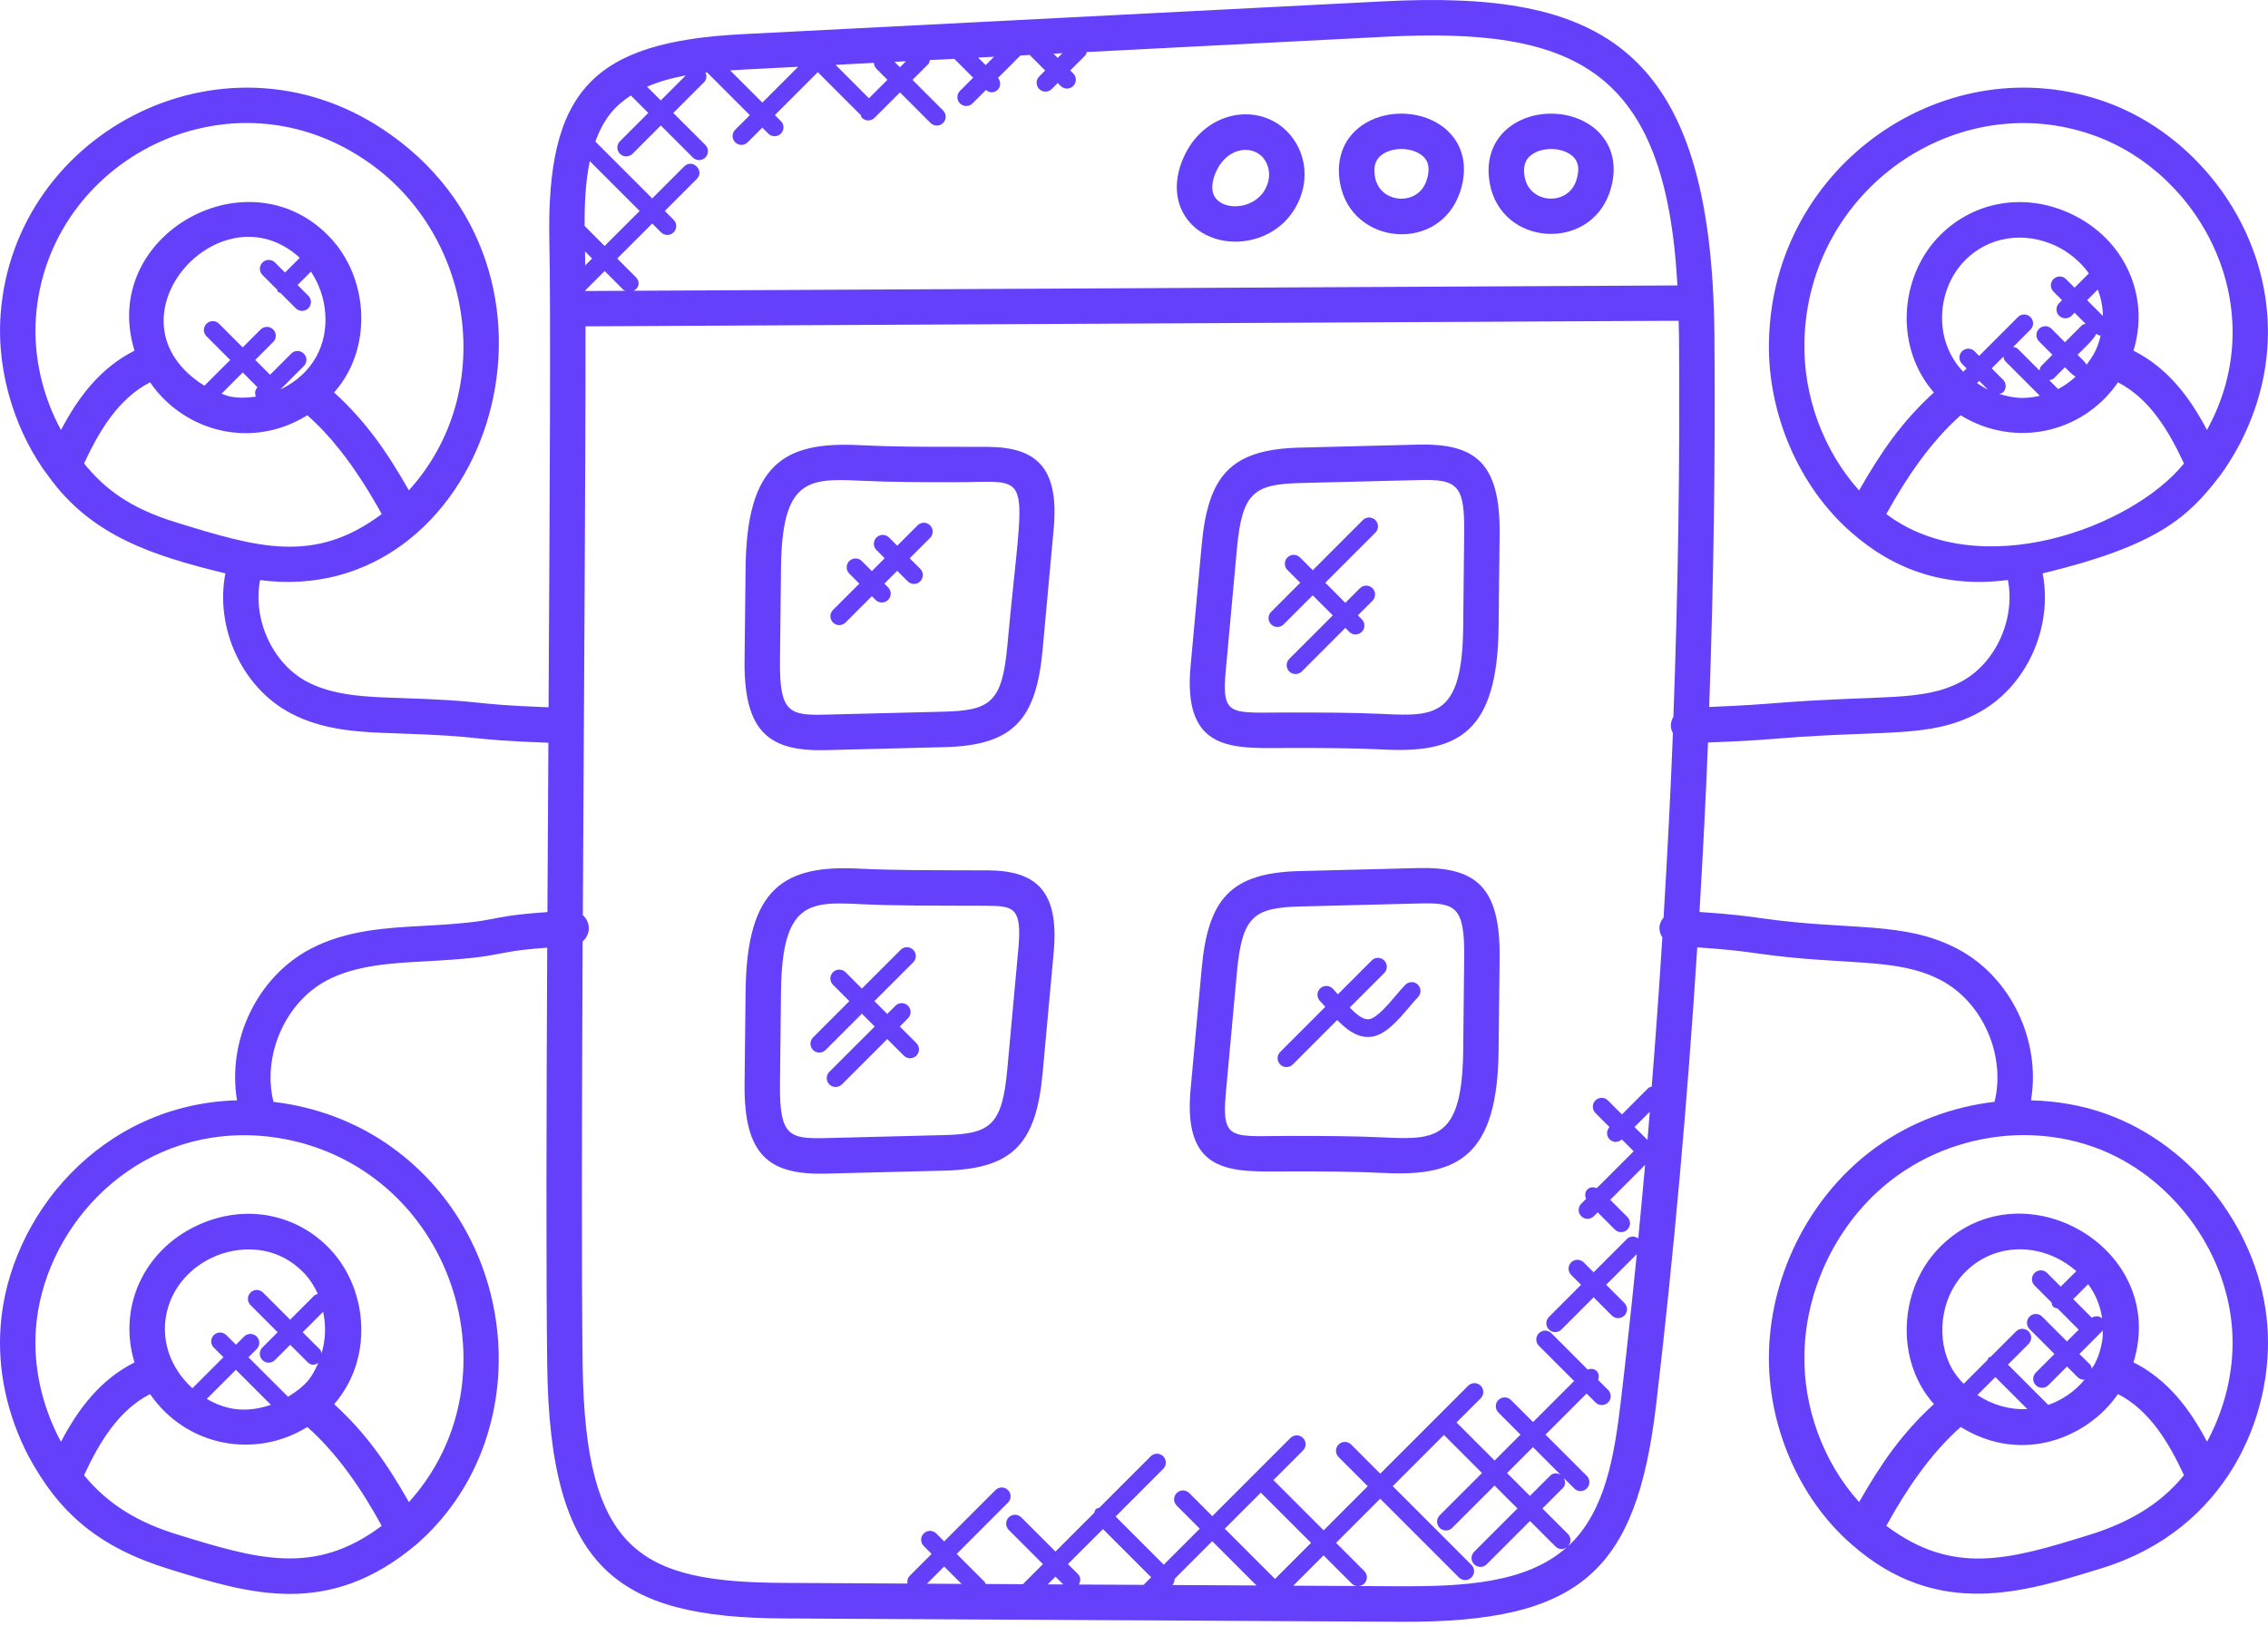
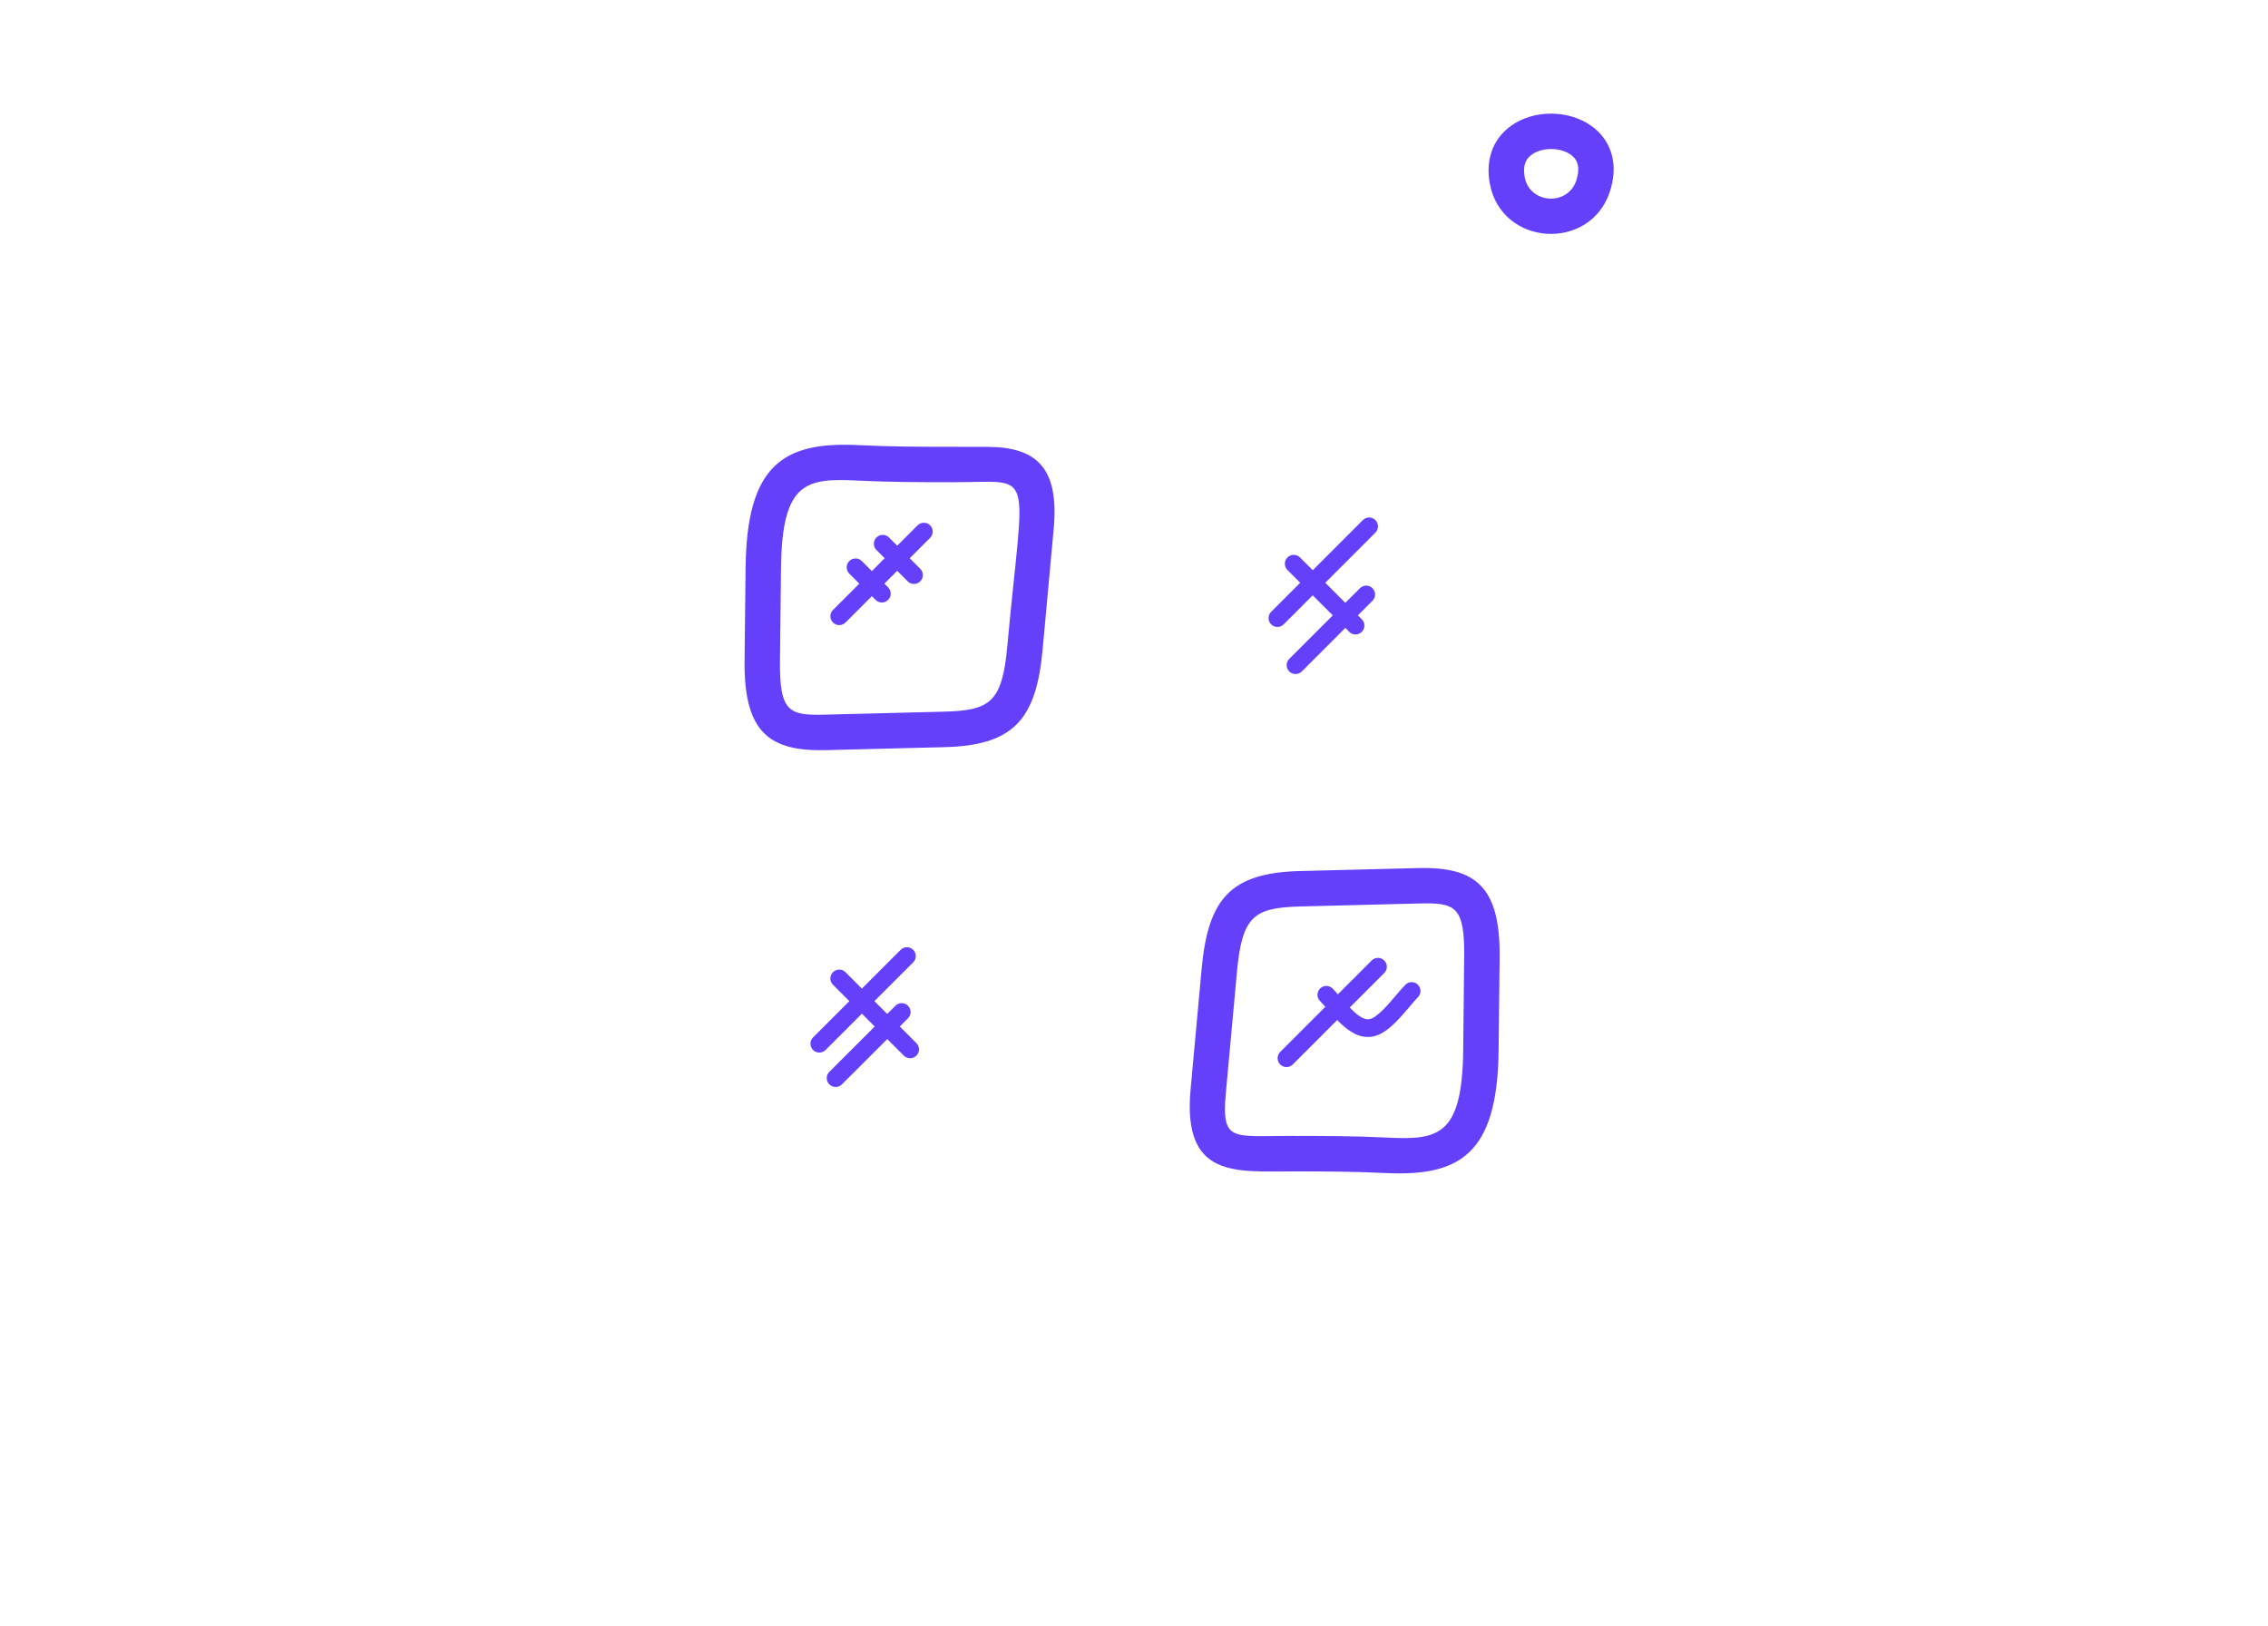
<svg xmlns="http://www.w3.org/2000/svg" width="120" height="86" viewBox="0 0 120 86" fill="none">
-   <path d="M68.535 10.997C69.278 9.72 69.169 8.202 68.258 7.127C66.714 5.309 63.617 5.798 62.546 8.513C62.162 9.482 62.173 10.44 62.575 11.215C63.684 13.354 67.178 13.33 68.535 10.997ZM64.29 9.203C64.845 7.793 66.221 7.628 66.829 8.342C67.125 8.691 67.326 9.349 66.915 10.054C66.302 11.108 64.667 11.174 64.238 10.352C64.095 10.077 64.114 9.647 64.29 9.203Z" fill="#6440FB" />
-   <path d="M70.907 9.719C71.518 12.987 76.147 13.403 77.246 10.171C77.709 8.808 77.407 7.566 76.421 6.768C75.309 5.868 73.519 5.757 72.257 6.507C71.141 7.171 70.65 8.343 70.907 9.719ZM73.217 8.118C73.805 7.767 74.735 7.814 75.242 8.226C75.375 8.333 75.78 8.661 75.472 9.569C75.013 10.923 73.014 10.78 72.752 9.374C72.639 8.781 72.791 8.371 73.217 8.118Z" fill="#6440FB" />
  <path d="M78.827 9.719C79.444 13.024 84.096 13.321 85.167 10.171C85.63 8.808 85.328 7.566 84.342 6.768C83.228 5.868 81.441 5.757 80.177 6.507C79.062 7.171 78.569 8.343 78.827 9.719C78.825 9.719 78.825 9.719 78.827 9.719ZM81.137 8.118C81.728 7.767 82.658 7.814 83.162 8.226C83.295 8.333 83.7 8.661 83.393 9.569C82.939 10.906 80.939 10.791 80.672 9.374C80.56 8.781 80.712 8.371 81.137 8.118Z" fill="#6440FB" />
-   <path d="M117.416 25.221C117.416 25.221 117.885 24.638 118.496 23.505C122.533 15.758 117.829 7.688 111.431 5.4C103.035 2.381 93.818 8.659 93.597 18.004C93.497 21.836 95.166 25.729 97.946 28.157C100.232 30.176 102.977 31.112 106.238 30.681C106.643 32.747 105.596 35.106 103.725 36.083C101.713 37.133 99.54 36.752 94.112 37.181C93.199 37.254 92.276 37.326 90.433 37.399C90.666 30.855 90.765 24.315 90.711 17.798C90.583 2.348 84.651 -0.523 73.174 0.072L39.28 1.808C31.354 2.213 28.898 4.795 29.067 12.78C29.144 16.41 29.088 26.507 29.024 37.416C24.515 37.249 26.11 37.084 21.003 36.919C19.441 36.868 17.673 36.81 16.276 36.081C14.406 35.106 13.36 32.751 13.761 30.686C25.595 32.25 31.548 14.897 20.703 7.144C12.187 1.03 0.751 6.829 0.033 16.626C-0.205 19.828 0.912 23.036 2.585 25.219C4.812 28.305 7.975 29.376 11.926 30.332C11.367 33.203 12.792 36.379 15.408 37.746C17.183 38.674 19.18 38.737 20.943 38.794C26.007 38.961 24.357 39.124 29.015 39.292C28.998 42.232 28.981 45.253 28.964 48.249C25.349 48.504 26.886 48.74 22.369 48.98C20.472 49.082 18.323 49.198 16.428 50.196C13.581 51.696 12.012 55.071 12.541 58.207C5.302 58.408 0.455 64.374 0.033 70.147C-0.14 72.47 0.37 74.848 1.512 77.04C3.132 80.034 5.204 81.856 8.978 83.015C13.223 84.324 17.388 85.627 22.055 81.68C22.055 81.68 22.055 81.678 22.056 81.678C28.366 76.16 27.668 65.647 20.703 60.669C18.858 59.344 16.69 58.549 14.47 58.29C13.866 55.856 15.076 53.031 17.301 51.859C18.833 51.05 20.765 50.947 22.469 50.857C27.036 50.614 25.731 50.366 28.953 50.132C28.91 58.918 28.889 67.256 28.953 72.236C29.09 83.004 32.654 85.573 41.438 85.616L74.104 85.792C83.685 85.85 86.593 83.098 87.634 74.242C88.573 66.245 89.288 58.189 89.802 50.115C91.461 50.224 92.235 50.331 93.03 50.443C97.678 51.103 100.35 50.619 102.7 51.857C104.923 53.029 106.133 55.854 105.531 58.286C103.311 58.547 101.143 59.342 99.298 60.665C95.882 63.107 93.698 67.269 93.597 71.525C93.497 75.358 95.166 79.25 97.946 81.678C102.514 85.715 107.117 84.219 111.191 82.963C117.829 80.928 120.317 74.867 119.968 70.149C119.606 65.207 116.096 60.59 111.431 58.924C110.156 58.464 108.812 58.245 107.46 58.207C107.989 55.071 106.419 51.697 103.575 50.197C100.753 48.711 97.935 49.243 93.295 48.587C92.496 48.474 91.662 48.358 89.92 48.244C90.096 45.257 90.253 42.268 90.371 39.279C92.35 39.204 93.308 39.129 94.262 39.054C99.808 38.612 102.109 39.047 104.595 37.749C107.213 36.383 108.636 33.204 108.077 30.332C114.12 28.875 115.759 27.377 117.416 25.221ZM1.902 16.765C2.513 8.411 12.277 3.398 19.61 8.668C25.041 12.551 26.335 20.745 21.634 25.939C20.436 23.841 19.356 22.296 17.678 20.76C17.945 20.453 18.183 20.126 18.378 19.772C19.625 17.524 19.263 14.514 17.515 12.617C13.227 7.971 5.219 12.405 7.117 18.549C5.324 19.457 4.162 20.968 3.228 22.748C2.275 21.009 1.747 18.878 1.902 16.765ZM11.72 20.828L12.843 19.704L13.626 20.49L13.613 20.503C13.48 20.636 13.478 20.818 13.536 20.983C13.088 21.047 12.636 21.064 12.196 20.981C12.035 20.95 11.879 20.878 11.72 20.828ZM16.075 18.705C15.891 18.521 15.595 18.521 15.411 18.705L14.29 19.826L13.505 19.041L14.453 18.092C14.637 17.908 14.637 17.612 14.453 17.43C14.27 17.246 13.973 17.246 13.79 17.43L12.841 18.379L11.588 17.125C11.405 16.941 11.108 16.941 10.925 17.125C10.741 17.308 10.741 17.605 10.925 17.788L12.179 19.043L10.816 20.406C5.288 16.95 11.632 9.78 15.861 13.637L15.081 14.417L14.551 13.886C14.367 13.703 14.071 13.703 13.889 13.886C13.705 14.07 13.705 14.366 13.889 14.548L14.667 15.326C14.688 15.366 14.684 15.411 14.716 15.444C14.748 15.478 14.796 15.473 14.834 15.493L15.65 16.309C15.741 16.401 15.861 16.446 15.981 16.446C16.101 16.446 16.221 16.401 16.313 16.309C16.497 16.125 16.497 15.829 16.313 15.645L15.745 15.077L16.452 14.37C17.333 15.675 17.498 17.49 16.737 18.863C16.351 19.562 15.728 20.175 14.838 20.603L16.073 19.367C16.259 19.185 16.259 18.889 16.075 18.705ZM4.447 24.518C5.242 22.809 6.256 21.088 7.94 20.226C9.719 22.809 13.278 23.818 16.261 21.968C16.857 22.494 17.436 23.11 17.986 23.805C18.799 24.829 19.598 26.1 20.196 27.195C16.636 29.863 13.638 28.967 9.359 27.647C6.837 26.876 5.527 25.845 4.447 24.518ZM9.359 81.168C7.413 80.572 5.744 79.633 4.447 78.039C5.242 76.331 6.256 74.61 7.94 73.747C9.848 76.52 13.493 77.201 16.261 75.489C17.855 76.895 19.167 78.828 20.196 80.718C16.636 83.385 13.628 82.487 9.359 81.168ZM10.941 74.002L12.481 72.463L14.333 74.315C12.989 74.771 11.939 74.58 10.941 74.002ZM16.936 71.396L16.015 70.475L17.097 69.394C17.256 70.13 17.228 70.879 17.016 71.589C16.994 71.522 16.99 71.448 16.936 71.396ZM16.625 68.538L15.351 69.812L13.917 68.375C13.733 68.192 13.437 68.192 13.255 68.375C13.072 68.559 13.072 68.855 13.255 69.039L14.691 70.475L13.883 71.284C13.7 71.467 13.7 71.763 13.883 71.947C14.067 72.131 14.363 72.131 14.547 71.947L15.355 71.139L16.276 72.06C16.467 72.251 16.651 72.215 16.842 72.099C16.503 72.847 16.251 73.271 15.239 73.89L13.146 71.799L13.58 71.366C13.763 71.182 13.763 70.886 13.58 70.702C13.396 70.519 13.1 70.519 12.918 70.702L12.485 71.135L11.975 70.627C11.791 70.444 11.495 70.444 11.313 70.627C11.129 70.811 11.129 71.107 11.313 71.289L11.823 71.797L10.18 73.44C7.784 71.244 8.495 67.807 11.23 66.525C12.55 65.904 14.63 65.765 16.143 67.406C16.422 67.71 16.641 68.068 16.816 68.447C16.746 68.469 16.675 68.488 16.625 68.538ZM21.636 79.46C20.438 77.362 19.358 75.817 17.68 74.282C19.761 71.889 19.474 68.265 17.517 66.137C15.706 64.174 12.921 63.662 10.428 64.83C7.531 66.189 6.243 69.236 7.117 72.071C5.324 72.978 4.162 74.49 3.228 76.267C3.207 76.23 3.188 76.2 3.166 76.162C2.193 74.293 1.756 72.262 1.9 70.288C2.272 65.205 6.631 60.054 12.912 60.054C15.276 60.054 17.652 60.787 19.61 62.194C25.041 66.073 26.337 74.267 21.636 79.46ZM99.805 80.716C100.847 78.823 102.128 76.914 103.74 75.487C107.004 77.508 110.481 76.042 112.061 73.745C113.741 74.606 114.759 76.327 115.554 78.039C114.234 79.663 112.494 80.6 110.468 81.221C106.283 82.518 103.33 83.356 99.805 80.716ZM110.674 72.394C110.651 72.32 110.646 72.243 110.588 72.187L110.023 71.625L111.234 70.413C111.249 70.398 111.246 70.374 111.259 70.357C111.257 70.524 111.263 70.689 111.238 70.865C111.169 71.332 111.036 71.76 110.829 72.155C110.788 72.24 110.723 72.311 110.674 72.394ZM110.678 69.707L109.695 68.724L110.484 67.935C110.858 68.437 111.126 69.043 111.223 69.742C111.069 69.6 110.854 69.603 110.678 69.707ZM109.033 68.062L108.311 67.338C108.128 67.155 107.831 67.155 107.648 67.338C107.464 67.522 107.464 67.819 107.648 68.002L108.542 68.897C108.563 68.977 108.574 69.062 108.636 69.124C108.698 69.185 108.782 69.198 108.863 69.217L109.986 70.34L109.363 70.963L108.047 69.647C107.863 69.463 107.567 69.463 107.385 69.647C107.201 69.83 107.201 70.127 107.385 70.31L108.701 71.627L107.715 72.613C107.531 72.797 107.531 73.093 107.715 73.277C107.899 73.46 108.195 73.46 108.379 73.277L109.365 72.29L109.929 72.853C110.021 72.945 110.141 72.99 110.261 72.99C110.278 72.99 110.289 72.973 110.306 72.971C109.794 73.601 109.116 74.06 108.375 74.321L106.241 72.187L107.333 71.096C107.516 70.912 107.516 70.616 107.333 70.432C107.149 70.249 106.853 70.249 106.671 70.432L105.328 71.773C105.291 71.793 105.246 71.788 105.214 71.82C105.182 71.852 105.188 71.897 105.167 71.934L103.898 73.204C103.654 72.952 103.435 72.684 103.268 72.382C102.415 70.845 102.673 68.707 103.868 67.41C105.497 65.645 108.114 65.709 109.858 67.245L109.033 68.062ZM105.574 72.847L107.267 74.54C106.354 74.589 105.424 74.328 104.623 73.798L105.574 72.847ZM118.099 70.284C118.245 72.258 117.806 74.291 116.841 76.145C116.816 76.188 116.796 76.22 116.771 76.263C115.834 74.482 114.671 72.973 112.883 72.067C114.778 65.942 106.789 61.474 102.482 66.137C100.736 68.034 100.376 71.042 101.621 73.288C101.818 73.642 102.055 73.972 102.323 74.278C100.645 75.813 99.563 77.364 98.366 79.458C96.488 77.385 95.396 74.463 95.473 71.57C95.56 67.892 97.444 64.297 100.393 62.188C102.349 60.783 104.725 60.048 107.089 60.048C108.351 60.048 109.609 60.257 110.799 60.684C114.788 62.113 117.789 66.06 118.099 70.284ZM56.209 2.816L55.962 3.064L55.739 2.841L56.209 2.816ZM52.152 3.445L51.752 3.045L52.594 3.002L52.152 3.445ZM45.977 5.198L44.211 3.431L46.242 3.326C46.247 3.439 46.285 3.551 46.371 3.638L46.954 4.221L45.977 5.198ZM47.329 3.272L47.935 3.24L47.616 3.559L47.329 3.272ZM39.376 3.679L42.229 3.533L40.336 5.426L38.633 3.724C38.881 3.709 39.128 3.692 39.376 3.679ZM36.284 3.99L34.962 5.312L34.238 4.588C34.866 4.315 35.554 4.121 36.284 3.99ZM33.377 5.051L34.3 5.974L32.802 7.472C32.618 7.656 32.618 7.952 32.802 8.136C32.986 8.32 33.282 8.32 33.466 8.136L34.964 6.638L36.657 8.331C36.841 8.515 37.137 8.515 37.321 8.331C37.504 8.147 37.504 7.851 37.321 7.667L35.626 5.976L37.261 4.339C37.399 4.2 37.398 4.007 37.328 3.838C37.356 3.835 37.383 3.831 37.409 3.827L39.672 6.09L38.898 6.865C38.714 7.048 38.714 7.345 38.898 7.526C39.081 7.71 39.377 7.71 39.561 7.526L40.336 6.752L40.653 7.069C40.836 7.253 41.133 7.253 41.316 7.069C41.5 6.885 41.5 6.589 41.316 6.407L40.999 6.09L43.249 3.84C43.257 3.831 43.255 3.818 43.263 3.81L45.494 6.041C45.505 6.053 45.524 6.049 45.537 6.06C45.559 6.118 45.561 6.186 45.608 6.233C45.792 6.416 46.088 6.416 46.272 6.233L47.618 4.888L49.236 6.506C49.42 6.69 49.716 6.69 49.898 6.506C50.082 6.323 50.082 6.026 49.898 5.843L48.28 4.225L49.109 3.396C49.169 3.336 49.178 3.255 49.199 3.178L50.492 3.113L51.49 4.11L50.792 4.808C50.609 4.991 50.609 5.288 50.792 5.47C50.976 5.653 51.272 5.653 51.456 5.47L52.165 4.761C52.386 4.946 52.632 4.905 52.789 4.746C52.962 4.573 52.958 4.305 52.804 4.121L53.993 2.933L54.48 2.908L55.302 3.73L54.985 4.046C54.801 4.23 54.801 4.526 54.985 4.708C55.169 4.892 55.465 4.892 55.649 4.708L55.965 4.391L56.121 4.547C56.305 4.731 56.601 4.731 56.785 4.547C56.969 4.363 56.969 4.067 56.785 3.883L56.626 3.728L57.426 2.927C57.475 2.878 57.475 2.813 57.499 2.753L73.272 1.945C83.286 1.433 88.133 3.587 88.751 15.1L33.522 15.381C33.871 15.199 33.841 14.86 33.648 14.666L32.658 13.676L34.51 11.824L34.977 12.291C35.161 12.475 35.457 12.475 35.641 12.291C35.824 12.107 35.824 11.811 35.641 11.627L35.174 11.16L36.865 9.469C37.3 9.034 36.642 8.366 36.201 8.805L34.51 10.496L31.501 7.491C31.956 6.24 32.545 5.599 33.377 5.051ZM30.933 11.953C30.925 10.768 30.981 9.595 31.206 8.524L33.843 11.16L31.99 13.013L30.933 11.953ZM31.328 13.675L30.963 14.04C30.959 13.776 30.957 13.526 30.953 13.298L31.328 13.675ZM30.972 15.356L31.992 14.338L32.982 15.328C33.018 15.364 33.068 15.36 33.111 15.383L30.972 15.394C30.972 15.379 30.972 15.368 30.972 15.356ZM49.047 83.778L49.956 82.869L50.875 83.788L49.047 83.778ZM58.36 80.889L60.908 83.437L60.505 83.84L57.083 83.822C57.184 83.643 57.188 83.422 57.036 83.27L56.505 82.74L58.36 80.889ZM66.711 78.962L69.368 81.618L67.461 83.525L64.804 80.868L66.711 78.962ZM70.03 82.28L71.522 83.773C71.609 83.859 71.721 83.897 71.834 83.902L68.427 83.883L70.03 82.28ZM66.482 83.872L62.033 83.848C62.112 83.754 62.151 83.641 62.145 83.525L64.14 81.53L66.482 83.872ZM56.258 83.818L55.435 83.814L55.844 83.405L56.258 83.818ZM73.941 83.913L71.873 83.902C71.985 83.897 72.098 83.859 72.184 83.773C72.368 83.589 72.368 83.293 72.184 83.109L70.692 81.617L73.026 79.282L77.192 83.448C77.376 83.632 77.672 83.632 77.856 83.448C78.04 83.265 78.04 82.968 77.856 82.785L73.69 78.618L76.399 75.909L78.413 77.923L76.174 80.162C75.99 80.345 75.99 80.641 76.174 80.825C76.358 81.009 76.654 81.009 76.838 80.825L79.077 78.587L80.288 79.798L77.997 82.089C77.813 82.273 77.813 82.569 77.997 82.753C78.18 82.936 78.477 82.936 78.66 82.753L80.952 80.462L82.303 81.811C82.395 81.903 82.515 81.948 82.635 81.948C82.738 81.948 82.836 81.898 82.922 81.83C80.772 83.775 77.389 83.93 73.941 83.913ZM79.738 77.925L81.109 76.554L82.56 78.005C82.384 77.915 82.174 77.912 82.026 78.058L80.948 79.134L79.738 77.925ZM83.029 81.742C83.012 81.759 82.99 81.77 82.973 81.787C83.136 81.603 83.138 81.326 82.962 81.15L81.61 79.798L82.688 78.722C82.836 78.573 82.832 78.363 82.74 78.187L83.293 78.74C83.477 78.924 83.773 78.924 83.957 78.74C84.141 78.556 84.141 78.26 83.957 78.076L81.773 75.892L83.948 73.719L84.42 74.192C84.604 74.375 84.9 74.375 85.084 74.192C85.268 74.008 85.268 73.712 85.084 73.528L84.555 72.999C84.612 72.836 84.608 72.656 84.477 72.527C84.345 72.395 84.167 72.392 84.004 72.448L82.086 70.528C81.902 70.344 81.606 70.344 81.422 70.528C81.238 70.712 81.238 71.008 81.422 71.192L83.286 73.055L81.113 75.228L79.945 74.06C79.761 73.877 79.465 73.877 79.281 74.06C79.097 74.244 79.097 74.54 79.281 74.724L80.449 75.892L79.079 77.263L77.065 75.249L78.344 73.97C78.527 73.787 78.527 73.49 78.344 73.307C78.16 73.123 77.864 73.123 77.68 73.307L73.03 77.957L71.489 76.415C71.305 76.231 71.008 76.231 70.825 76.415C70.641 76.599 70.641 76.895 70.825 77.079L72.368 78.62L70.034 80.955L67.377 78.298L68.942 76.732C69.126 76.548 69.126 76.252 68.942 76.068C68.758 75.885 68.462 75.885 68.278 76.068L64.144 80.203L62.924 78.982C62.74 78.798 62.444 78.798 62.26 78.982C62.076 79.166 62.076 79.462 62.26 79.646L63.48 80.867L61.574 82.773L59.026 80.225L61.547 77.703C61.731 77.52 61.731 77.223 61.547 77.04C61.364 76.856 61.067 76.856 60.884 77.04L58.159 79.764C58.097 79.787 58.028 79.788 57.977 79.839C57.927 79.89 57.925 79.957 57.902 80.021L55.846 82.078L54.036 80.268C53.852 80.085 53.556 80.085 53.372 80.268C53.189 80.452 53.189 80.748 53.372 80.932L55.182 82.742L54.122 83.801C54.12 83.803 54.122 83.805 54.12 83.805L52.146 83.793C52.126 83.758 52.131 83.715 52.101 83.685L50.62 82.203L53.333 79.488C53.517 79.305 53.517 79.008 53.333 78.825C53.149 78.641 52.853 78.641 52.671 78.825L49.956 81.54L49.538 81.121C49.354 80.938 49.058 80.938 48.874 81.121C48.691 81.305 48.691 81.602 48.874 81.785L49.292 82.203L48.124 83.371C48.014 83.482 47.993 83.628 48.016 83.771L41.447 83.735C33.949 83.696 30.955 82.147 30.828 72.206C30.764 67.175 30.786 58.697 30.829 49.798C31.279 49.399 31.244 48.776 30.837 48.409C30.897 36.681 30.989 24.437 30.978 17.263L88.817 16.969C88.823 17.248 88.834 17.526 88.836 17.807C88.89 24.493 88.787 31.204 88.54 37.916C88.378 38.201 88.352 38.477 88.513 38.792C88.388 42.041 88.215 45.291 88.02 48.538C87.75 48.868 87.728 49.226 87.955 49.59C87.79 52.224 87.602 54.857 87.392 57.486C87.33 57.508 87.261 57.51 87.21 57.56L85.817 58.954L85.076 58.213C84.893 58.029 84.597 58.029 84.413 58.213C84.229 58.397 84.229 58.693 84.413 58.877L85.157 59.621C84.987 59.805 84.985 60.09 85.163 60.27C85.333 60.44 85.609 60.465 85.811 60.275L86.438 60.902L84.484 62.855C84.315 62.786 84.124 62.786 83.987 62.925C83.85 63.062 83.85 63.253 83.918 63.422L83.665 63.675C83.481 63.858 83.481 64.155 83.665 64.338C83.848 64.522 84.145 64.522 84.328 64.338L84.533 64.134L85.442 65.043C85.626 65.227 85.922 65.227 86.106 65.043C86.29 64.86 86.29 64.564 86.106 64.38L85.197 63.47L87.043 61.623C86.927 62.921 86.805 64.217 86.68 65.512C86.496 65.381 86.248 65.375 86.083 65.54L84.319 67.305L83.794 66.78C83.61 66.596 83.314 66.596 83.13 66.78C82.947 66.963 82.947 67.26 83.13 67.442L83.655 67.967L81.953 69.669C81.769 69.853 81.769 70.149 81.953 70.331C82.137 70.515 82.433 70.515 82.617 70.331L84.319 68.629L85.283 69.592C85.466 69.776 85.763 69.776 85.947 69.592C86.13 69.409 86.13 69.112 85.947 68.928L84.983 67.965L86.603 66.345C86.346 68.908 86.072 71.465 85.772 74.015C85.416 77.051 84.938 79.921 83.029 81.742ZM87.169 60.305L86.483 59.619L87.291 58.811C87.248 59.31 87.212 59.809 87.169 60.305ZM95.472 18.051C95.661 10.013 103.56 4.566 110.798 7.166C116.516 9.21 120.278 16.369 116.771 22.746C115.834 20.965 114.671 19.455 112.883 18.549C113.76 15.713 112.464 12.666 109.573 11.31C107.079 10.14 104.299 10.654 102.482 12.619C100.532 14.738 100.232 18.36 102.321 20.762C100.643 22.298 99.561 23.848 98.365 25.943C96.488 23.865 95.397 20.944 95.472 18.051ZM110.43 15.88L110.991 15.319C111.159 15.739 111.257 16.204 111.266 16.714L110.43 15.88ZM109.766 15.218L109.313 14.764C109.129 14.58 108.833 14.58 108.649 14.764C108.465 14.948 108.465 15.244 108.649 15.428L109.103 15.881L108.947 16.037C108.763 16.221 108.763 16.517 108.947 16.701C109.131 16.884 109.427 16.884 109.611 16.701L109.766 16.545L110.348 17.126C110.282 17.149 110.209 17.153 110.156 17.205L109.256 18.105L108.549 17.395C108.366 17.211 108.069 17.211 107.886 17.395C107.702 17.578 107.702 17.875 107.886 18.058L108.594 18.767L108.013 19.348C107.944 19.418 107.927 19.509 107.91 19.599L106.768 18.458C106.699 18.388 106.607 18.369 106.517 18.353L107.432 17.438C107.616 17.254 107.616 16.958 107.432 16.774C107.248 16.59 106.952 16.59 106.768 16.774L104.717 18.825L104.475 18.583C104.291 18.399 103.995 18.399 103.811 18.583C103.628 18.767 103.628 19.063 103.811 19.247L104.053 19.489L103.875 19.667C102.265 17.983 102.503 15.364 103.86 13.888C105.191 12.444 107.147 12.244 108.774 13.005C109.397 13.298 110.04 13.794 110.522 14.462L109.766 15.218ZM104.719 20.149L105.178 20.608C104.978 20.513 104.792 20.389 104.605 20.265L104.719 20.149ZM105.78 20.837C105.851 20.814 105.926 20.809 105.984 20.753C106.168 20.569 106.168 20.273 105.984 20.089L105.381 19.485L106.001 18.864C106.018 18.954 106.035 19.046 106.106 19.116L107.927 20.936C107.235 21.092 106.678 21.116 105.78 20.837ZM108.894 20.582L108.426 20.113C108.516 20.096 108.608 20.078 108.677 20.008L109.258 19.427C109.446 19.613 109.609 19.802 109.819 19.928C109.536 20.186 109.228 20.41 108.894 20.582ZM110.406 19.288C110.265 19.093 110.106 18.949 109.922 18.767C110.128 18.561 110.835 17.914 110.908 17.657C110.979 17.713 111.062 17.747 111.146 17.756C110.97 18.471 110.771 18.795 110.406 19.288ZM99.805 27.195C100.843 25.311 102.128 23.393 103.74 21.968C106.562 23.715 110.186 22.95 112.061 20.226C113.741 21.086 114.759 22.806 115.554 24.52C112.791 27.924 104.743 30.896 99.805 27.195Z" fill="#6440FB" />
  <path d="M52.29 23.64C52.288 23.64 52.288 23.64 52.29 23.64L50.424 23.636C48.812 23.636 47.196 23.636 45.427 23.548C41.511 23.353 39.51 24.532 39.45 30.018L39.395 34.934C39.352 38.765 40.723 39.755 43.702 39.682L49.976 39.524C53.638 39.431 54.827 38.054 55.166 34.351L55.753 27.948C56.044 24.72 54.819 23.662 52.29 23.64ZM53.297 34.179C53.023 37.164 52.389 37.586 49.927 37.648L43.654 37.805C41.751 37.852 41.239 37.678 41.269 34.953L41.323 30.037C41.376 25.381 42.72 25.29 45.502 25.428C47.136 25.507 48.782 25.509 50.424 25.509C54.828 25.522 54.18 24.517 53.297 34.179Z" fill="#6440FB" />
-   <path d="M75.04 23.521L68.769 23.679C65.086 23.773 63.916 25.175 63.579 28.854L62.992 35.257C62.562 39.976 65.457 39.558 68.35 39.568C69.952 39.568 71.555 39.568 73.308 39.654C77.185 39.841 79.231 38.705 79.291 33.183L79.345 28.269C79.39 24.489 78.07 23.45 75.04 23.521ZM77.418 33.163C77.365 37.818 76.021 37.914 73.239 37.771C71.617 37.693 69.984 37.693 68.352 37.691C65.094 37.681 64.623 38.008 64.859 35.426L65.446 29.023C65.72 26.043 66.35 25.614 68.816 25.552L75.087 25.395C77.172 25.336 77.5 25.711 77.47 28.246L77.418 33.163Z" fill="#6440FB" />
-   <path d="M52.29 46.042C52.288 46.042 52.288 46.042 52.29 46.042C49.039 46.033 47.452 46.048 45.427 45.95C41.503 45.752 39.51 46.948 39.45 52.421L39.395 57.337C39.352 61.17 40.727 62.158 43.702 62.085L49.976 61.927C53.638 61.834 54.827 60.457 55.166 56.754L55.753 50.351C56.044 47.122 54.819 46.063 52.29 46.042ZM53.882 50.177L53.295 56.58C53.021 59.565 52.387 59.987 49.925 60.048L43.654 60.206C41.76 60.249 41.239 60.095 41.269 57.354L41.323 52.438C41.376 47.692 42.844 47.696 45.502 47.829C47.413 47.921 49.183 47.906 52.273 47.916C53.623 47.929 54.08 48.017 53.882 50.177Z" fill="#6440FB" />
  <path d="M75.04 45.921L68.769 46.079C65.086 46.173 63.916 47.575 63.579 51.254L62.992 57.657C62.564 62.358 65.431 61.958 68.35 61.968C69.952 61.968 71.555 61.968 73.308 62.054C77.185 62.241 79.231 61.103 79.291 55.583L79.345 50.669C79.39 46.889 78.07 45.85 75.04 45.921ZM77.418 55.562C77.365 60.218 76.021 60.314 73.239 60.171C71.617 60.093 69.984 60.093 68.352 60.091C65.221 60.081 64.619 60.451 64.859 57.826L65.446 51.423C65.72 48.443 66.35 48.016 68.816 47.952L75.087 47.794C77.009 47.744 77.502 47.941 77.47 50.646L77.418 55.562Z" fill="#6440FB" />
  <path d="M72.109 27.513L69.458 30.165L68.783 29.489C68.599 29.306 68.303 29.306 68.119 29.489C67.936 29.673 67.936 29.97 68.119 30.153L68.794 30.828L67.257 32.366C67.073 32.55 67.073 32.846 67.257 33.029C67.441 33.213 67.737 33.213 67.919 33.029L69.456 31.492L70.518 32.553L68.215 34.856C68.031 35.039 68.031 35.336 68.215 35.52C68.399 35.703 68.695 35.703 68.879 35.52L71.181 33.217L71.389 33.425C71.573 33.609 71.869 33.609 72.053 33.425C72.237 33.241 72.237 32.945 72.053 32.761L71.845 32.553L72.618 31.781C72.801 31.597 72.801 31.301 72.618 31.117C72.434 30.933 72.138 30.933 71.954 31.117L71.181 31.89L70.12 30.828L72.771 28.177C72.955 27.993 72.955 27.697 72.771 27.513C72.589 27.33 72.291 27.33 72.109 27.513Z" fill="#6440FB" />
  <path d="M48.551 27.79L47.473 28.868L47.038 28.433C46.854 28.25 46.558 28.25 46.374 28.433C46.19 28.617 46.19 28.913 46.374 29.097L46.809 29.532L46.13 30.211L45.6 29.68C45.416 29.496 45.12 29.496 44.936 29.68C44.752 29.864 44.752 30.16 44.936 30.344L45.467 30.875L44.073 32.268C43.89 32.451 43.89 32.748 44.073 32.931C44.257 33.115 44.553 33.115 44.737 32.931L46.13 31.538L46.327 31.735C46.511 31.919 46.807 31.919 46.989 31.735C47.173 31.551 47.173 31.255 46.989 31.071L46.792 30.875L47.471 30.196L48.028 30.753C48.212 30.936 48.508 30.936 48.69 30.753C48.873 30.569 48.873 30.273 48.69 30.089L48.133 29.532L49.211 28.454C49.395 28.27 49.395 27.974 49.211 27.79C49.031 27.608 48.733 27.608 48.551 27.79Z" fill="#6440FB" />
  <path d="M74.362 52.092C74.215 52.236 74.047 52.437 73.861 52.654C73.454 53.134 72.841 53.86 72.445 53.914C72.125 53.965 71.757 53.655 71.416 53.297L73.24 51.473C73.424 51.289 73.424 50.993 73.24 50.809C73.057 50.625 72.76 50.625 72.577 50.809L70.786 52.6C70.692 52.493 70.595 52.379 70.509 52.294C70.325 52.11 70.029 52.11 69.845 52.294C69.661 52.478 69.661 52.774 69.845 52.958C69.931 53.042 70.027 53.157 70.12 53.264L67.736 55.648C67.552 55.832 67.552 56.129 67.736 56.312C67.919 56.496 68.216 56.496 68.399 56.312L70.752 53.959C71.215 54.437 71.748 54.857 72.376 54.857C72.44 54.857 72.507 54.853 72.573 54.844C73.321 54.739 73.987 53.955 74.573 53.262C74.739 53.067 74.89 52.887 75.02 52.755C75.204 52.572 75.204 52.275 75.02 52.092C74.842 51.908 74.545 51.908 74.362 52.092Z" fill="#6440FB" />
  <path d="M47.607 54.303L48.042 53.868C48.225 53.684 48.225 53.388 48.042 53.204C47.858 53.02 47.562 53.02 47.378 53.204L46.943 53.639L46.264 52.96L48.316 50.909C48.499 50.725 48.499 50.429 48.316 50.245C48.132 50.062 47.836 50.062 47.654 50.245L45.602 52.297L44.736 51.43C44.552 51.246 44.256 51.246 44.072 51.43C43.889 51.614 43.889 51.91 44.072 52.094L44.939 52.96L43.019 54.88C42.835 55.064 42.835 55.36 43.019 55.544C43.202 55.728 43.499 55.728 43.682 55.544L45.602 53.624L46.281 54.303L43.881 56.701C43.697 56.885 43.697 57.181 43.881 57.365C44.065 57.548 44.361 57.548 44.545 57.365L46.945 54.967L47.822 55.844C48.006 56.028 48.302 56.028 48.486 55.844C48.67 55.66 48.67 55.364 48.486 55.18L47.607 54.303Z" fill="#6440FB" />
</svg>